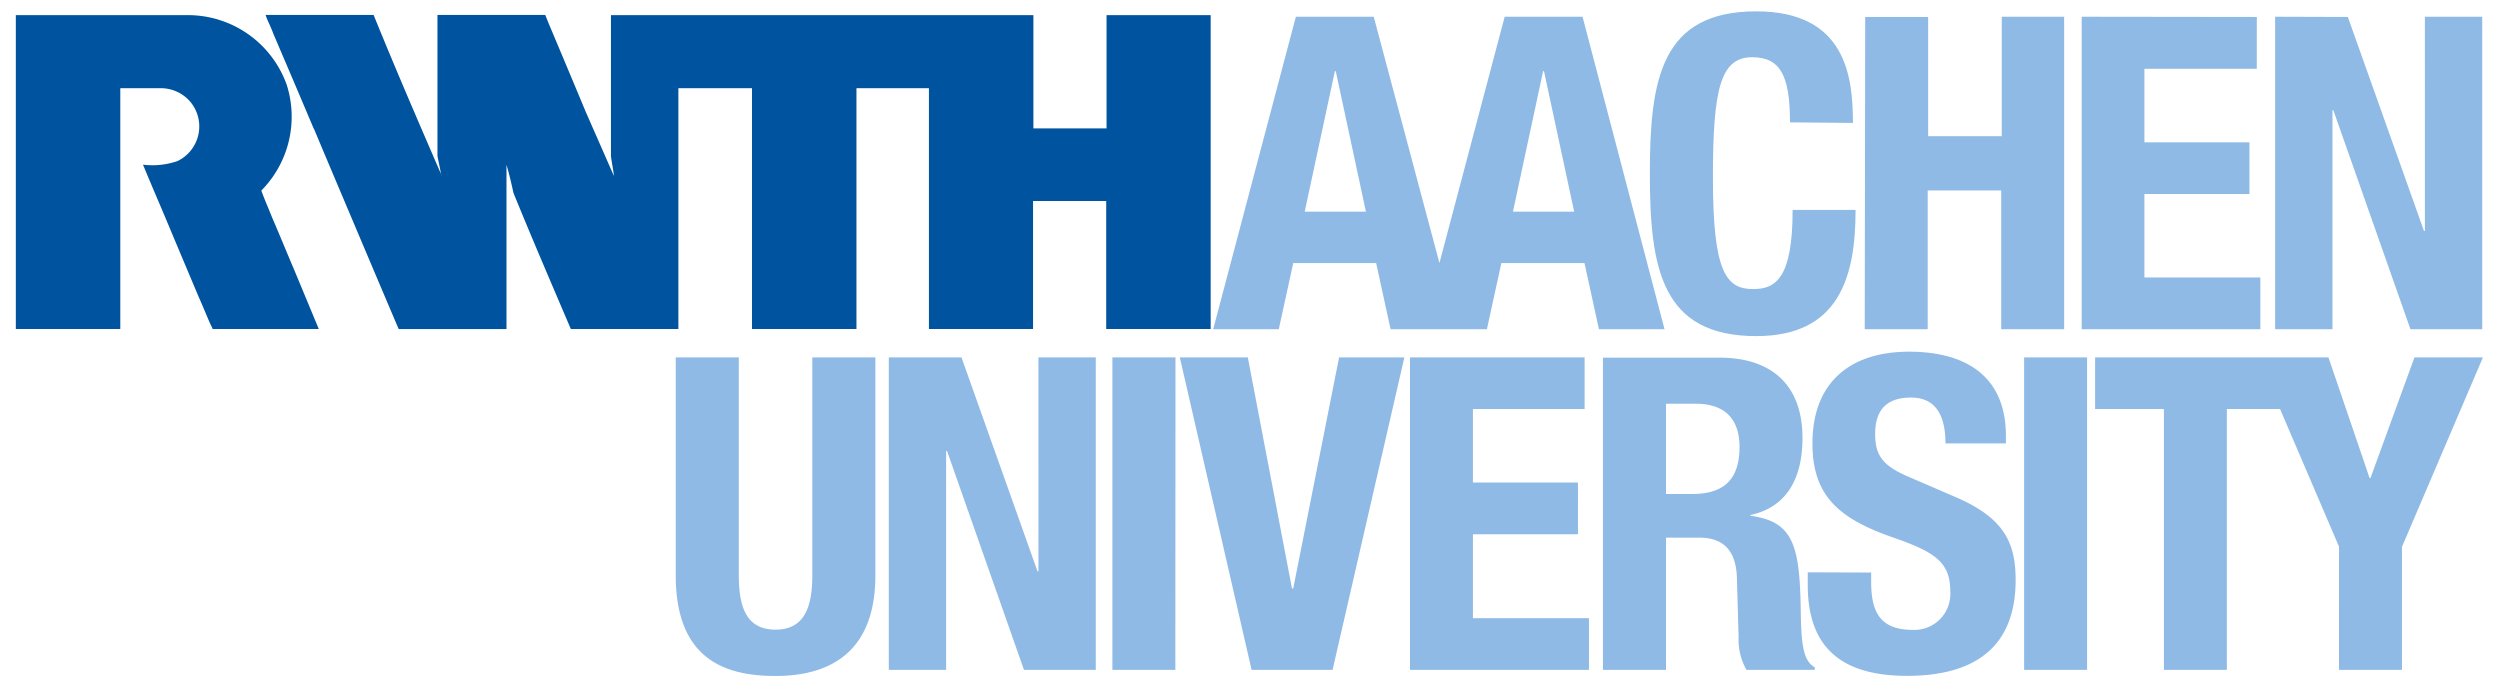
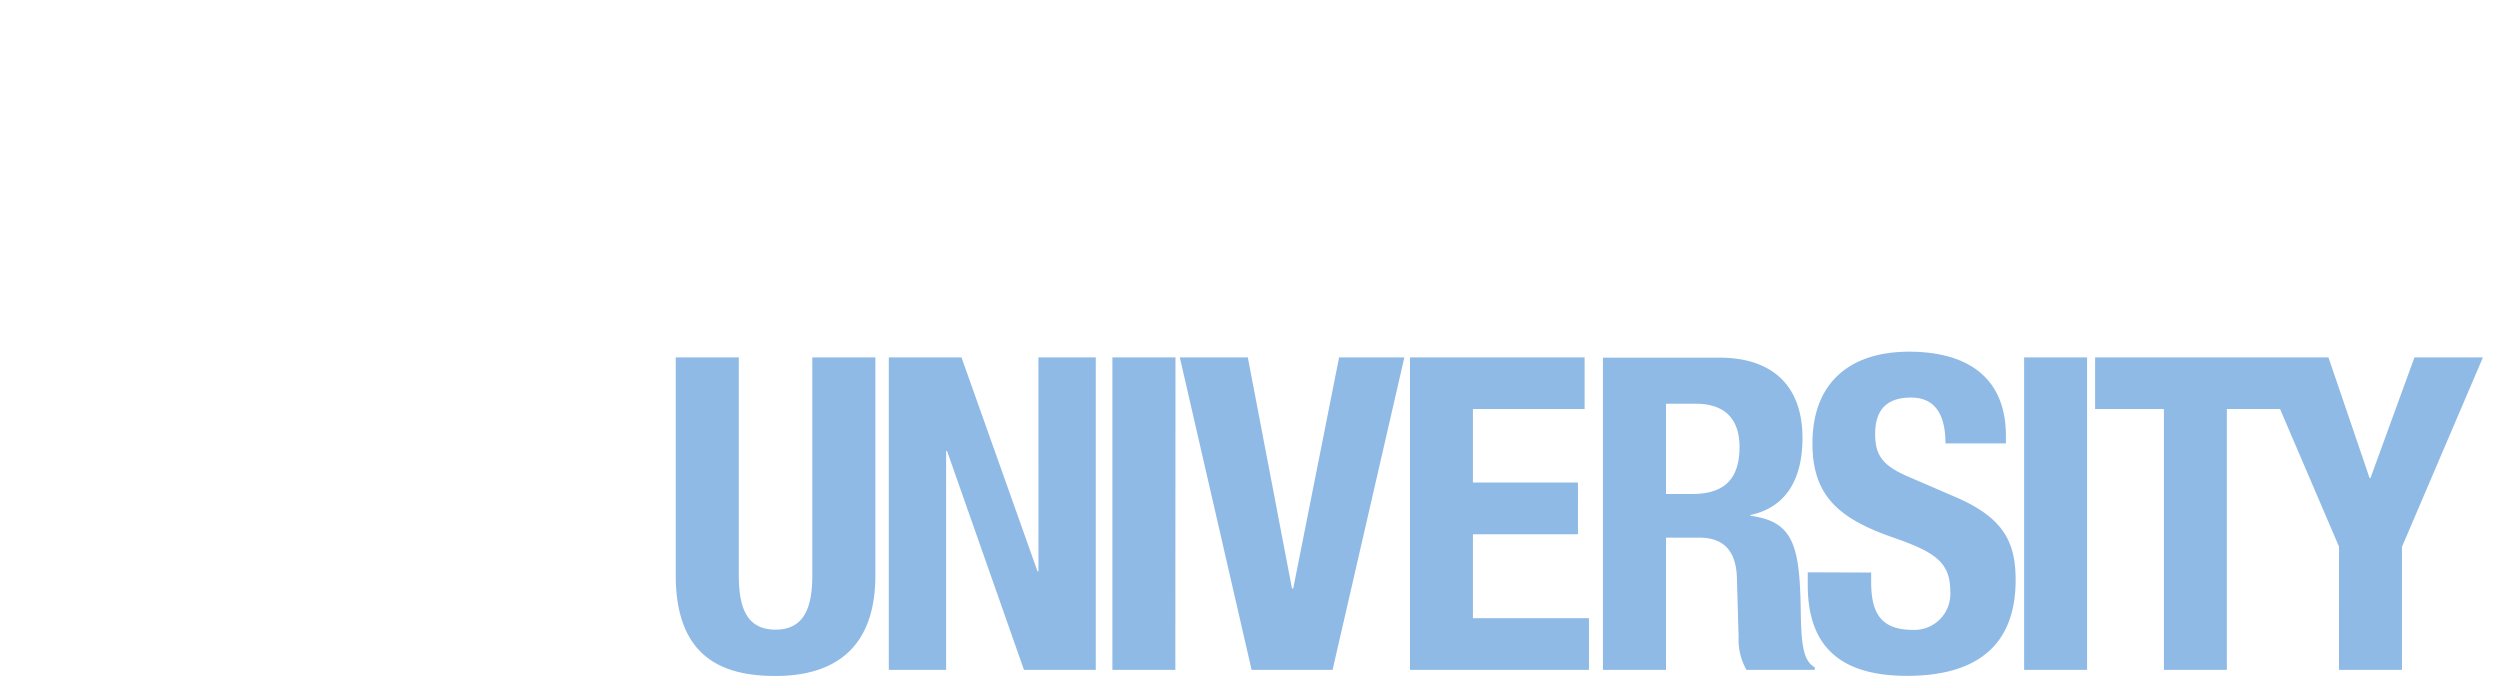
<svg xmlns="http://www.w3.org/2000/svg" width="218.02" height="60" viewBox="0 0 218.02 60">
-   <rect width="218.02" height="60" fill="none" />
-   <path d="M10.48,28.69H1.37V1.32H16.3A9.15,9.15,0,0,1,25,7.41a9.17,9.17,0,0,1-2.22,9.21c.31.86.62,1.53.92,2.3.66,1.53,1.26,3,1.92,4.55l2.17,5.22H18.53a1.36,1.36,0,0,0-.14-.31c-.37-.81-.7-1.67-1.07-2.48L15.1,20.63c-.88-2.13-1.76-4.14-2.64-6.27a6.71,6.71,0,0,0,3-.31,3.35,3.35,0,0,0,1.07-5.24A3.4,3.4,0,0,0,14,7.69H10.48v21ZM101.24,1.32H96.49V11.2H90.11V1.32H53.27v12.3c.07.57.2,1.14.26,1.73l-2.46-5.6C50,7.18,48.92,4.61,47.82,2c-.1-.24-.16-.4-.28-.7h-9.4c0,1.34,0,2.83,0,4.13v8.17c.09.51.26,1.19.33,1.73l0-.11c-2-4.61-4-9.24-5.9-13.92H23.15c.18.55.47,1.05.66,1.6l2.07,4.85,1.44,3.4.1.2c.66,1.58,1.19,2.83,1.83,4.35,1.86,4.39,3.65,8.64,5.51,13h9.4V14.37c.24.81.43,1.64.61,2.46,1.6,3.93,3.32,7.92,5,11.86h9.38v-21h6.42v21h9.11v-21H81v21h4c1.65,0,3.43,0,5.08,0V17.53h6.38V28.69h9.11V1.32Z" transform="translate(0.01)" fill="#00549f" fill-rule="evenodd" />
-   <path d="M138,1.46h-6.79l-5.69,21.48L119.79,1.46H113l-7.21,27.25h5.72l1.26-5.77H120l1.26,5.77h8.4l1.26-5.77h7.25l1.26,5.77h5.72L138,1.46Zm-24.23,17,2.63-12.25h.08l2.63,12.25Zm18.16,0,2.63-12.25h.08l2.63,12.25Zm24.16-7.79c0-4-.8-5.68-3.29-5.68-2.78,0-3.43,2.78-3.43,10.49,0,8.25,1.14,9.73,3.51,9.73,2,0,3.44-1,3.44-6.9h5.49c0,5.87-1.45,11-8.66,11-8.25,0-9.28-5.88-9.28-14.16s1-14.16,9.28-14.16c7.86,0,8.43,5.76,8.43,9.73Zm6.56-9.19h5.49V11.88h6.42V1.46H180V28.71h-5.49V16.61H168.1v12.1h-5.49Zm34.15,0V6H187v6.41h9.16v4.51H187V24.2h10.11v4.51H181.53V1.46Zm7.94,0,6.64,18.66h.08V1.46h5V28.71H210.2L203.48,9.62h-.08V28.71h-5V1.46Z" transform="translate(0.01)" fill="#8ebae5" fill-rule="evenodd" />
  <path d="M145.28,35.21h2.59c2.48,0,3.82,1.26,3.82,3.78,0,2.94-1.49,4.09-4.12,4.09h-2.29Zm-5.5,23.21h5.5V46.89h2.93c2.22,0,3.17,1.3,3.25,3.43l.15,5.23a5.32,5.32,0,0,0,.69,2.87h5.95v-.23c-1-.54-1.18-2-1.22-4.89-.08-5.76-.65-7.82-4.39-8.32v-.07c3.09-.65,4.54-3.1,4.54-6.72,0-4.66-2.74-7-7.25-7H139.78V58.42ZM58.92,31.17v19c0,7.29,4.24,8.78,8.7,8.78s8.71-1.83,8.71-8.78v-19h-5.5v19c0,2.71-.65,4.74-3.21,4.74s-3.2-2-3.2-4.74v-19Zm18.58,0V58.42h5V39.33h.08l6.71,19.09h6.26V31.17h-5V49.83h-.08L83.84,31.17Zm25,0H97V58.42h5.49Zm.38,0,6.26,27.25h7.06l6.26-27.25h-5.69l-4,20.15h-.11l-3.85-20.15Zm20.07,0V58.42h15.61V53.91H128.44V46.59h9.16V42.08h-9.16V35.67h9.74v-4.5Zm34.69,18.74V51c0,5,2.44,7.94,8.66,7.94,6,0,9.47-2.59,9.47-8.36,0-3.32-1.07-5.42-5.19-7.21l-4.24-1.83c-2.33-1-2.82-2-2.82-3.7s.65-3.17,3.13-3.17c2.1,0,3,1.49,3,4h5.27V38c0-5.23-3.55-7.33-8.44-7.33-5.18,0-8.43,2.71-8.43,8,0,4.54,2.25,6.56,7.14,8.24,3.62,1.26,4.88,2.18,4.88,4.66a3.14,3.14,0,0,1-3.28,3.36c-2.9,0-3.62-1.64-3.62-4.2v-.8ZM182,31.17h-5.49V58.42H182Zm28.55,0L206.71,41.7h-.07l-3.59-10.53H182.7v4.5h6V58.42h5.49V35.67h4.64l5.14,12V58.42h5.49V47.69l7.06-16.52Z" transform="translate(0.01)" fill="#8ebae5" fill-rule="evenodd" />
</svg>